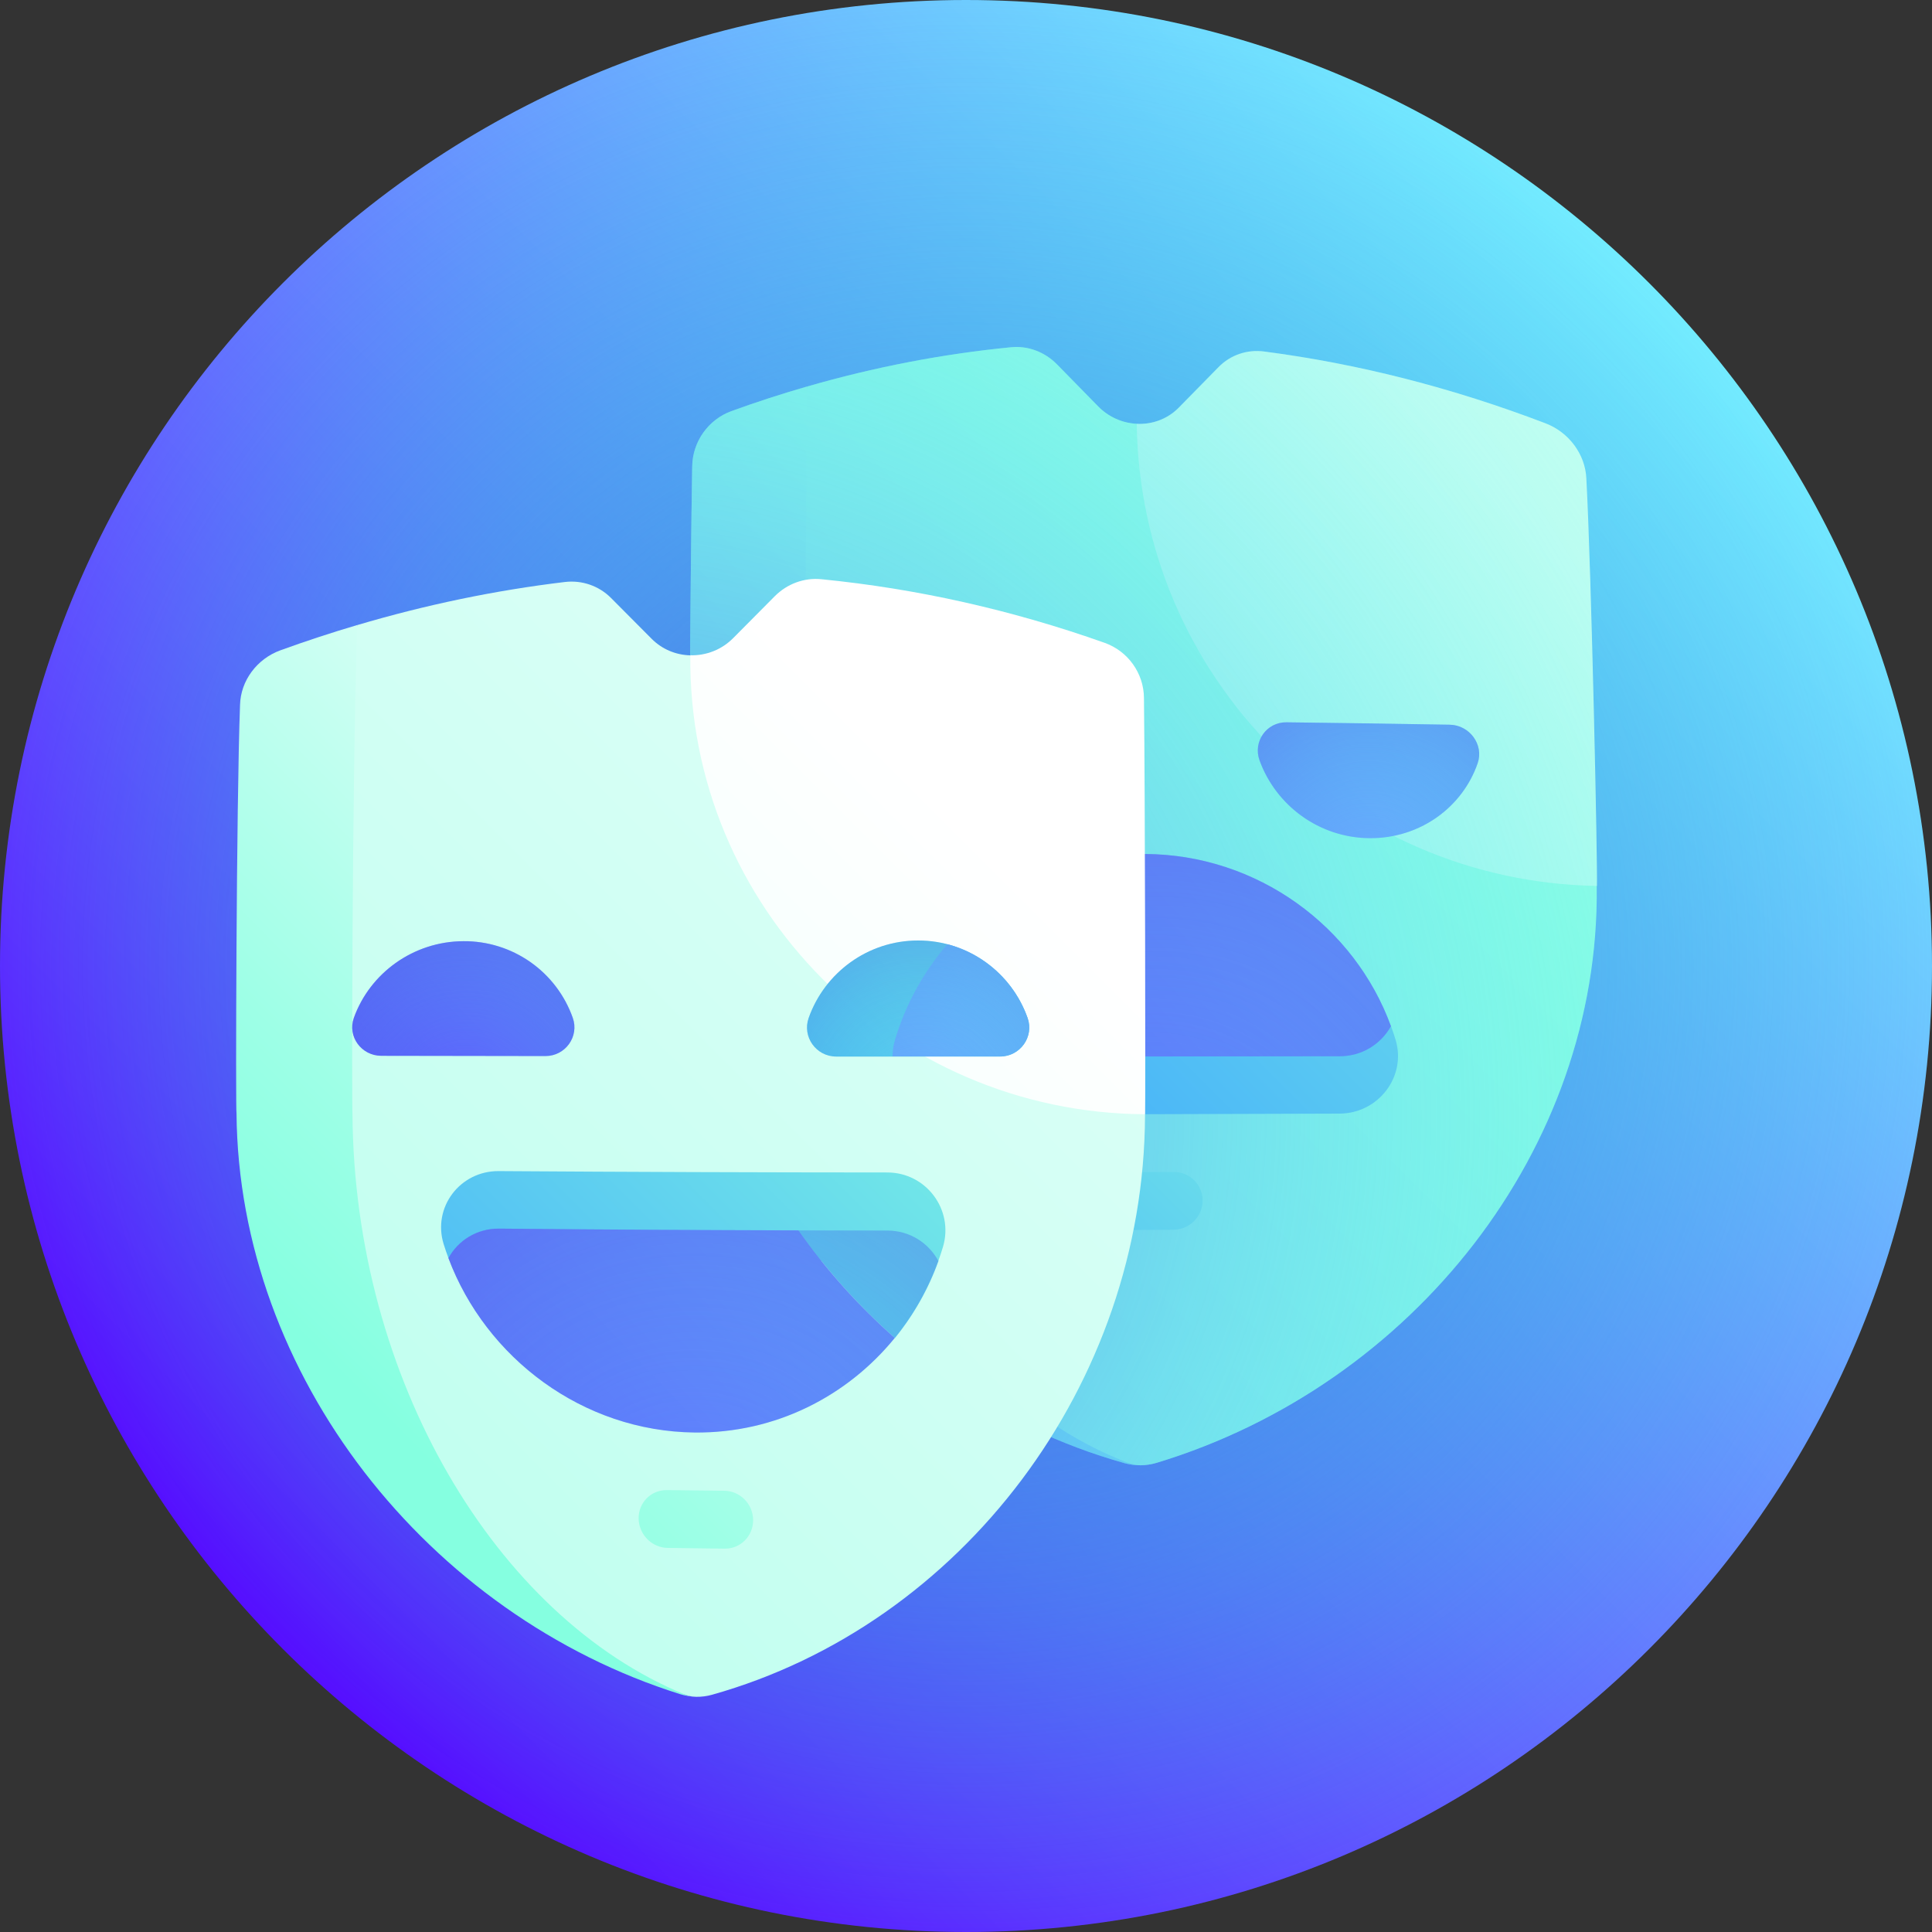
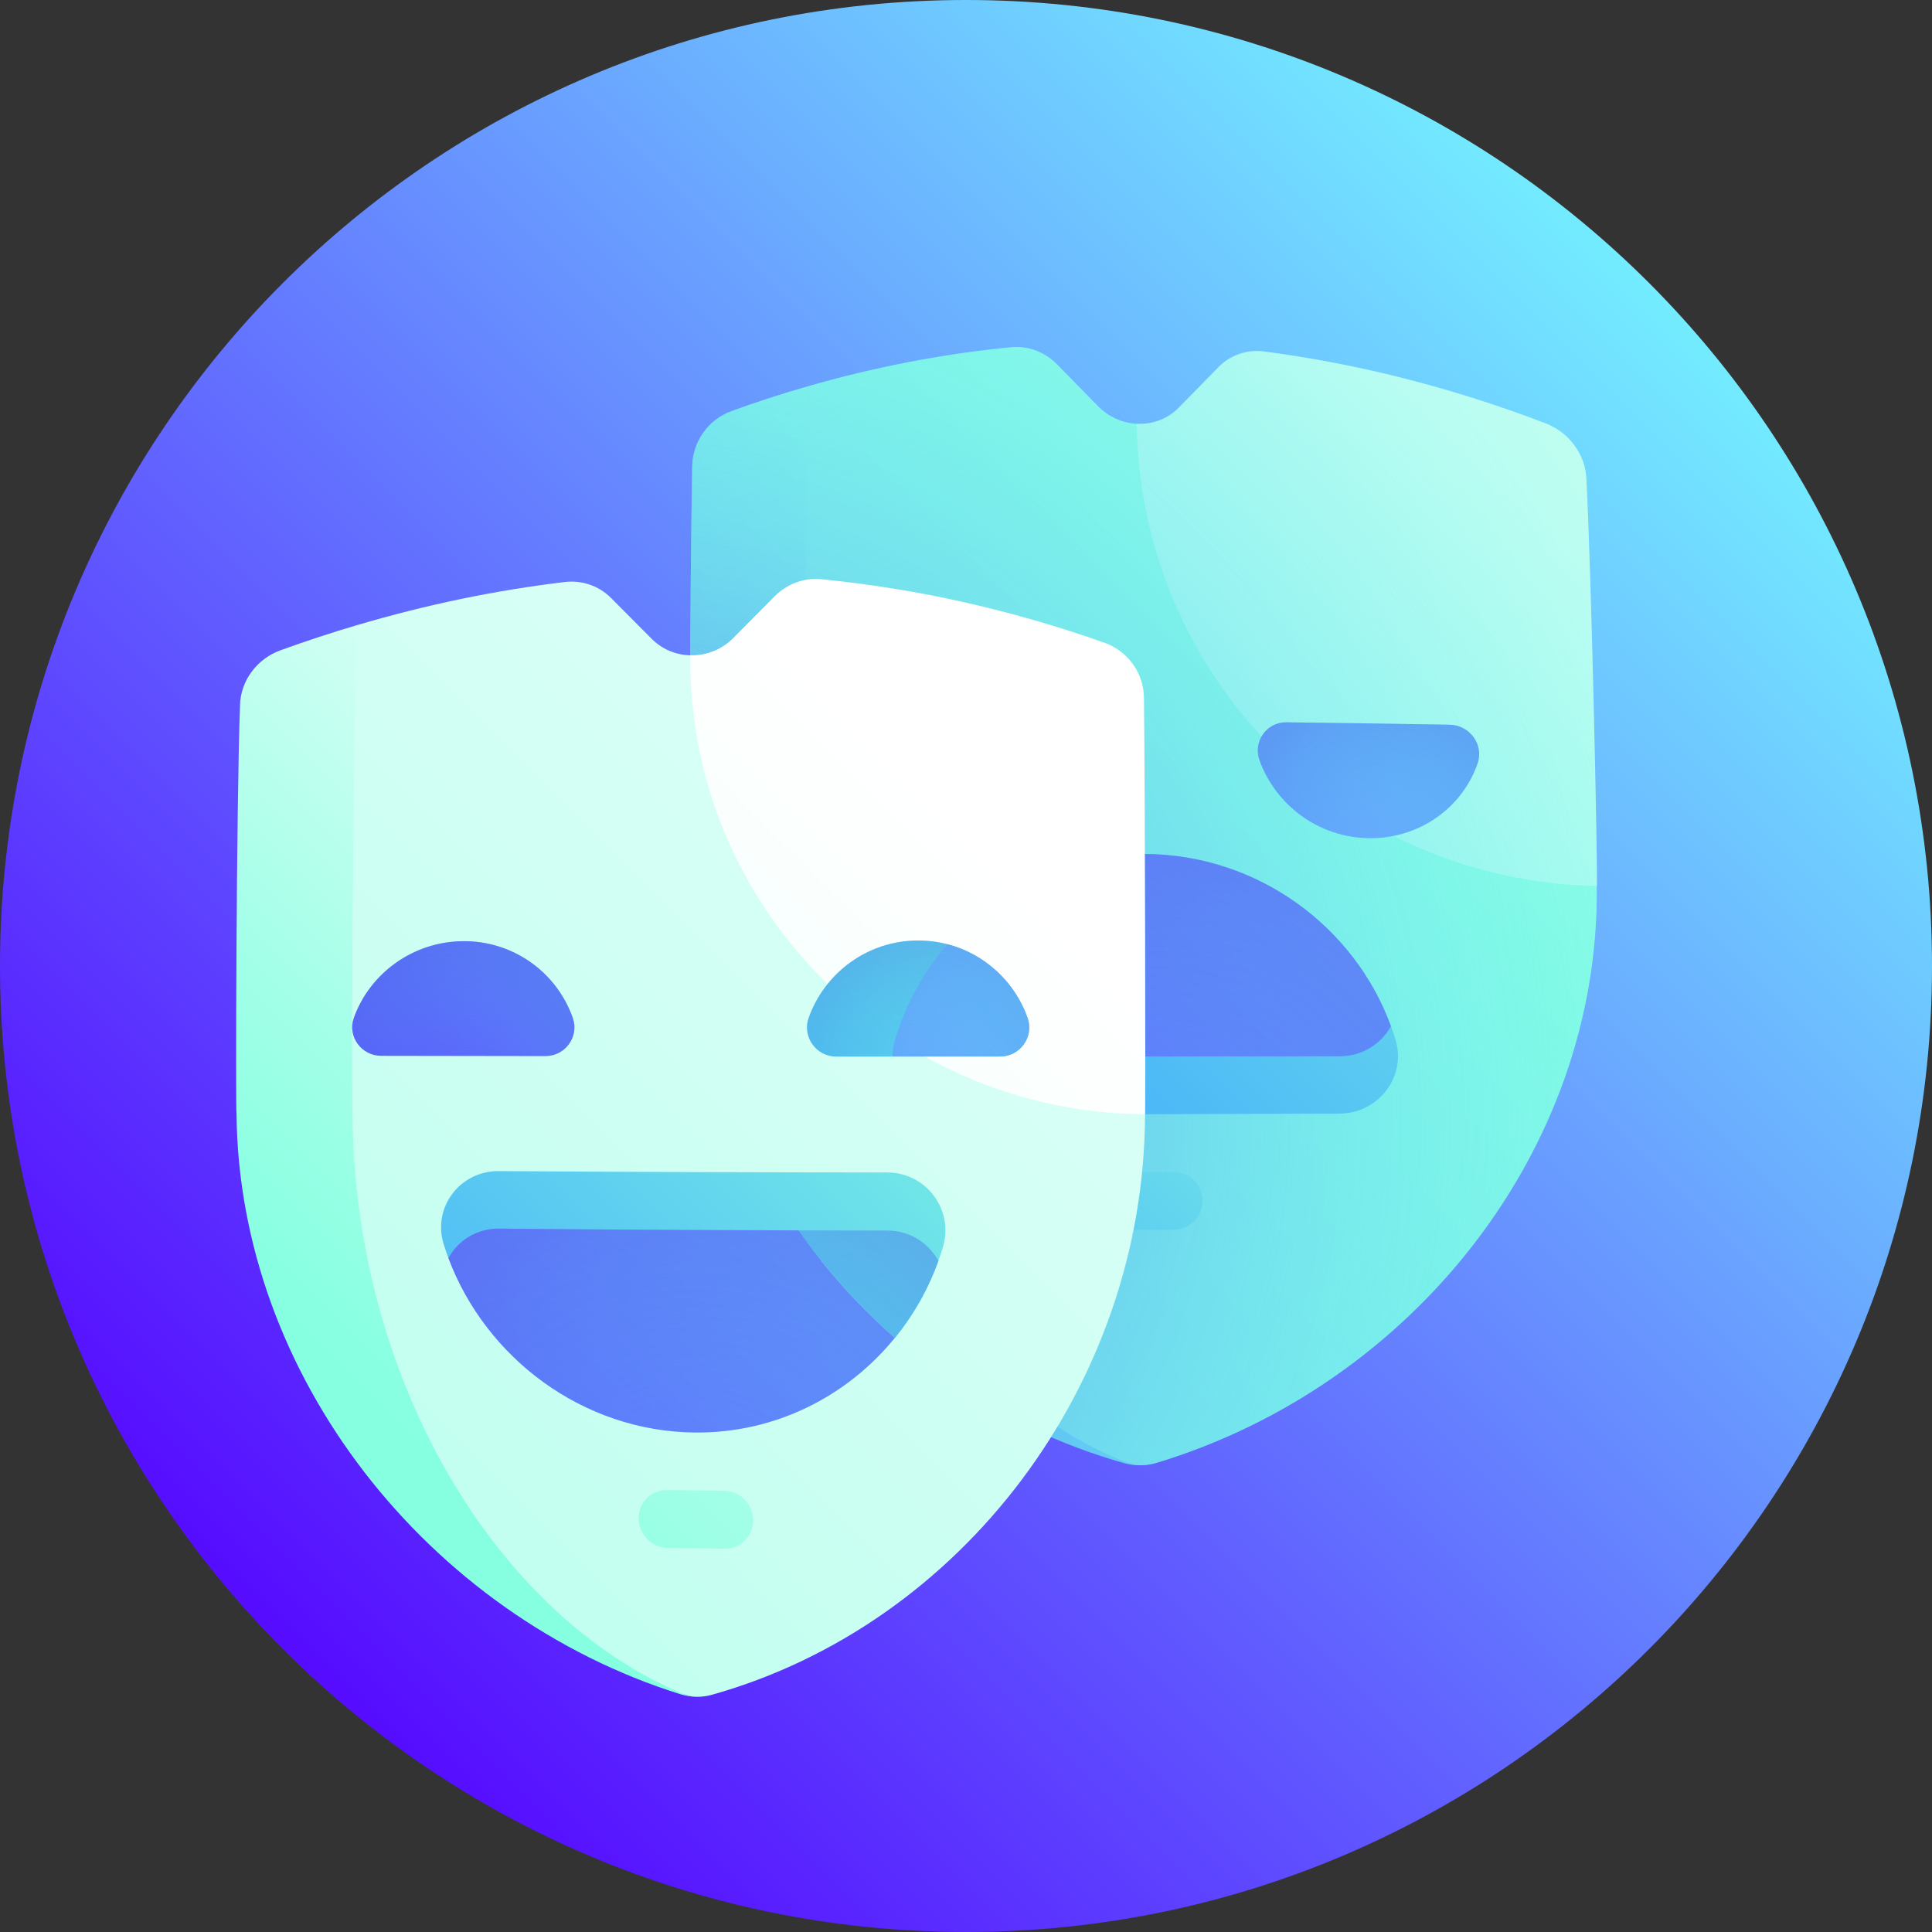
<svg xmlns="http://www.w3.org/2000/svg" width="45" height="45" viewBox="0 0 45 45" fill="none">
  <rect x="0" y="0" width="45" height="45" fill="#333333" stroke="none" />
  <g clip-path="url(#clip0_5847_950)">
    <path d="M22.5 45C34.926 45 45 34.926 45 22.5C45 10.074 34.926 0 22.5 0C10.074 0 0 10.074 0 22.5C0 34.926 10.074 45 22.5 45Z" fill="url(#paint0_linear_5847_950)" />
-     <path d="M22.5 45C34.926 45 45 34.926 45 22.5C45 10.074 34.926 0 22.5 0C10.074 0 0 10.074 0 22.5C0 34.926 10.074 45 22.5 45Z" fill="url(#paint1_radial_5847_950)" />
    <path d="M26.288 34.079C23.864 25.755 21.209 17.349 18.794 9.004C18.201 9.175 17.616 9.365 17.036 9.576C16.499 9.771 16.131 10.287 16.123 10.863C16.08 13.231 16.032 20.587 16.04 20.587C16.02 26.848 20.263 32.415 26.193 34.08C26.314 34.113 26.439 34.13 26.564 34.128C26.47 34.129 26.376 34.113 26.288 34.079Z" fill="url(#paint2_linear_5847_950)" />
    <path d="M37.191 20.633C33.583 17.081 30.01 13.494 26.473 9.871C26.134 9.853 25.816 9.708 25.579 9.466C25.259 9.14 24.939 8.813 24.62 8.487C24.336 8.197 23.944 8.049 23.55 8.088C21.953 8.244 20.365 8.551 18.796 9.004C18.76 13.119 18.739 20.58 18.742 20.58C18.733 26.865 21.879 32.407 26.291 34.079C26.379 34.113 26.473 34.13 26.567 34.129C26.693 34.127 26.819 34.108 26.94 34.072C32.908 32.262 37.258 26.764 37.191 20.657L37.191 20.633Z" fill="url(#paint3_linear_5847_950)" />
    <path d="M26.477 9.872C26.517 12.814 27.716 15.489 29.653 17.433C31.589 19.378 34.255 20.585 37.195 20.635C37.212 20.186 37.069 13.386 36.949 11.146C36.925 10.582 36.542 10.067 35.999 9.86C33.843 9.037 31.646 8.473 29.442 8.187C29.047 8.135 28.659 8.269 28.385 8.548C28.076 8.863 27.766 9.178 27.456 9.495C27.19 9.765 26.834 9.889 26.477 9.872Z" fill="url(#paint4_linear_5847_950)" />
    <path d="M35.992 9.858C33.836 9.035 31.639 8.471 29.435 8.185C29.04 8.134 28.652 8.267 28.378 8.547C28.069 8.862 27.759 9.177 27.448 9.494C26.941 10.01 26.1 9.999 25.576 9.466C25.256 9.14 24.936 8.813 24.617 8.487C24.334 8.197 23.941 8.049 23.547 8.088C21.351 8.303 19.17 8.802 17.036 9.576C16.499 9.771 16.131 10.287 16.123 10.863C16.08 13.232 16.032 20.587 16.04 20.587C16.02 26.848 20.263 32.415 26.193 34.08C26.435 34.148 26.693 34.145 26.937 34.072C32.905 32.262 37.255 26.764 37.189 20.657C37.211 20.657 37.069 13.461 36.942 11.145C36.918 10.581 36.535 10.066 35.992 9.858Z" fill="url(#paint5_radial_5847_950)" />
    <path d="M33.767 16.88C32.5 16.858 31.232 16.839 29.964 16.824C29.501 16.819 29.18 17.272 29.337 17.709C29.716 18.758 30.722 19.513 31.898 19.523C33.074 19.533 34.067 18.801 34.419 17.773C34.565 17.345 34.23 16.888 33.767 16.88Z" fill="url(#paint6_linear_5847_950)" />
    <path d="M31.898 19.523C33.074 19.533 34.067 18.801 34.419 17.773C34.565 17.345 34.23 16.887 33.767 16.88C32.5 16.858 31.232 16.839 29.964 16.824C29.501 16.819 29.18 17.272 29.337 17.709C29.716 18.758 30.722 19.513 31.898 19.523Z" fill="url(#paint7_radial_5847_950)" />
    <path d="M32.507 24.222C32.474 24.113 32.438 24.005 32.398 23.898C28.584 23.899 24.769 23.899 20.954 23.899C20.915 24.007 20.878 24.116 20.845 24.227C20.589 25.091 21.241 25.958 22.142 25.958C25.163 25.957 28.184 25.95 31.205 25.938C32.106 25.933 32.762 25.075 32.507 24.222Z" fill="url(#paint8_linear_5847_950)" />
    <path d="M26.667 19.891C24.037 19.879 21.798 21.557 20.953 23.902C21.179 24.317 21.619 24.609 22.142 24.609C25.164 24.609 28.186 24.607 31.208 24.602C31.451 24.602 31.69 24.537 31.899 24.414C32.108 24.291 32.28 24.114 32.398 23.901C31.553 21.587 29.297 19.903 26.667 19.891Z" fill="url(#paint9_linear_5847_950)" />
    <path d="M22.142 24.609C25.164 24.609 28.186 24.607 31.208 24.602C31.451 24.602 31.689 24.538 31.899 24.414C32.108 24.291 32.28 24.114 32.398 23.901C31.553 21.587 29.297 19.903 26.667 19.891C24.037 19.879 21.798 21.557 20.953 23.902C21.179 24.317 21.619 24.609 22.142 24.609Z" fill="url(#paint10_radial_5847_950)" />
    <path d="M27.339 27.297C26.889 27.299 26.439 27.3 25.989 27.302C25.617 27.303 25.314 27.606 25.312 27.978C25.312 28.067 25.329 28.154 25.363 28.236C25.396 28.318 25.446 28.392 25.508 28.454C25.571 28.517 25.645 28.566 25.727 28.6C25.808 28.634 25.896 28.651 25.984 28.65C26.434 28.648 26.883 28.646 27.332 28.643C27.705 28.641 28.009 28.338 28.011 27.967C28.013 27.595 27.712 27.295 27.339 27.297Z" fill="url(#paint11_linear_5847_950)" />
    <path d="M15.941 39.463C13.325 31.076 10.627 22.727 8.319 14.559C7.717 14.737 7.121 14.933 6.531 15.147C5.984 15.346 5.605 15.855 5.591 16.419C5.504 18.736 5.486 25.932 5.509 25.931C5.558 32.036 9.963 37.615 15.848 39.462C15.967 39.498 16.091 39.518 16.215 39.52C16.121 39.518 16.028 39.499 15.941 39.463Z" fill="url(#paint12_linear_5847_950)" />
    <path d="M16.076 15.264C15.75 15.256 15.427 15.128 15.18 14.881L14.232 13.928C13.951 13.646 13.557 13.508 13.156 13.556C11.533 13.75 9.915 14.087 8.319 14.56C8.193 18.608 8.195 25.949 8.21 25.949C8.25 32.117 11.551 37.658 15.941 39.464C16.028 39.5 16.121 39.52 16.215 39.522C16.338 39.524 16.462 39.508 16.581 39.475C22.409 37.84 26.645 32.239 26.67 25.98L26.67 25.955C23.132 22.398 19.601 18.834 16.076 15.264Z" fill="url(#paint13_linear_5847_950)" />
    <path d="M16.079 15.262C16.264 15.268 16.448 15.235 16.62 15.166C16.793 15.097 16.949 14.993 17.079 14.861C17.402 14.536 17.725 14.211 18.047 13.886C18.334 13.598 18.731 13.451 19.13 13.491C21.359 13.711 23.57 14.207 25.727 14.972C26.27 15.164 26.64 15.678 26.645 16.254C26.672 18.543 26.681 25.493 26.672 25.953C23.732 25.938 21.073 24.73 19.15 22.794C17.228 20.858 16.05 18.202 16.079 15.262Z" fill="url(#paint14_linear_5847_950)" />
    <path d="M10.795 21.922C9.618 21.927 8.612 22.675 8.242 23.708C8.087 24.139 8.416 24.591 8.881 24.592C10.155 24.594 11.429 24.596 12.703 24.598C13.168 24.599 13.496 24.143 13.341 23.707C13.155 23.182 12.81 22.728 12.354 22.408C11.897 22.088 11.353 21.918 10.795 21.922Z" fill="url(#paint15_linear_5847_950)" />
    <path d="M10.795 21.922C9.618 21.927 8.612 22.675 8.242 23.708C8.087 24.139 8.416 24.591 8.881 24.592C10.155 24.594 11.429 24.596 12.703 24.598C13.168 24.599 13.496 24.143 13.341 23.707C13.155 23.182 12.81 22.728 12.354 22.408C11.897 22.088 11.353 21.918 10.795 21.922Z" fill="url(#paint16_radial_5847_950)" />
    <path d="M20.669 27.309C17.651 27.308 14.632 27.297 11.614 27.277C10.713 27.272 10.068 28.123 10.334 28.979C10.368 29.088 10.405 29.197 10.446 29.304C14.249 29.349 18.052 29.37 21.856 29.368C21.895 29.26 21.931 29.151 21.964 29.041C22.221 28.176 21.57 27.31 20.669 27.309Z" fill="url(#paint17_linear_5847_950)" />
    <path d="M20.845 31.165C21.282 30.628 21.625 30.022 21.859 29.371C21.634 28.956 21.195 28.664 20.673 28.663C19.983 28.663 19.292 28.662 18.602 28.66C19.248 29.58 20.001 30.421 20.845 31.165Z" fill="url(#paint18_linear_5847_950)" />
    <path d="M18.598 28.658C16.273 28.652 13.948 28.639 11.624 28.617C11.101 28.613 10.666 28.898 10.445 29.305C11.318 31.63 13.573 33.339 16.181 33.366C18.06 33.385 19.732 32.523 20.841 31.163C19.997 30.419 19.244 29.579 18.598 28.658Z" fill="url(#paint19_linear_5847_950)" />
    <path d="M20.669 28.662C17.654 28.66 14.639 28.645 11.624 28.617C11.101 28.613 10.666 28.898 10.445 29.305C11.318 31.63 13.573 33.339 16.181 33.366C18.79 33.393 21.01 31.715 21.855 29.369C21.63 28.955 21.192 28.662 20.669 28.662Z" fill="url(#paint20_radial_5847_950)" />
    <path d="M16.882 36.071C16.439 36.066 15.995 36.06 15.551 36.054C15.184 36.049 14.881 35.742 14.875 35.371C14.869 34.999 15.164 34.703 15.533 34.707C15.978 34.713 16.423 34.718 16.868 34.722C17.237 34.726 17.539 35.03 17.542 35.403C17.545 35.775 17.25 36.075 16.882 36.071Z" fill="url(#paint21_linear_5847_950)" />
    <path d="M21.385 21.906C20.208 21.906 19.206 22.661 18.835 23.711C18.681 24.149 19.009 24.608 19.474 24.609C20.748 24.609 22.022 24.609 23.296 24.609C23.761 24.608 24.09 24.149 23.935 23.711C23.565 22.661 22.563 21.906 21.385 21.906Z" fill="url(#paint22_linear_5847_950)" />
    <path d="M23.934 23.709C23.638 22.869 22.938 22.219 22.067 21.992C21.514 22.634 21.092 23.393 20.845 24.226C20.808 24.35 20.789 24.478 20.789 24.606C21.625 24.606 22.46 24.606 23.296 24.606C23.76 24.606 24.089 24.147 23.934 23.709Z" fill="url(#paint23_linear_5847_950)" />
    <path d="M21.385 21.906C20.208 21.906 19.206 22.661 18.835 23.711C18.681 24.149 19.009 24.608 19.474 24.609C20.748 24.609 22.022 24.609 23.296 24.609C23.761 24.608 24.09 24.149 23.935 23.711C23.565 22.661 22.563 21.906 21.385 21.906Z" fill="url(#paint24_radial_5847_950)" />
  </g>
  <defs>
    <linearGradient id="paint0_linear_5847_950" x1="6.59" y1="38.41" x2="38.41" y2="6.59" gradientUnits="userSpaceOnUse">
      <stop offset="0.006" stop-color="#560DFF" />
      <stop offset="1" stop-color="#73ECFF" />
    </linearGradient>
    <radialGradient id="paint1_radial_5847_950" cx="0" cy="0" r="1" gradientUnits="userSpaceOnUse" gradientTransform="translate(22.5 22.5) scale(22.5)">
      <stop stop-color="#6B23EA" />
      <stop offset="0.009" stop-color="#6A26EA" stop-opacity="0.992" />
      <stop offset="0.131" stop-color="#5854E6" stop-opacity="0.869" />
      <stop offset="0.259" stop-color="#487BE2" stop-opacity="0.741" />
      <stop offset="0.39" stop-color="#3B9AE0" stop-opacity="0.61" />
      <stop offset="0.525" stop-color="#31B3DE" stop-opacity="0.475" />
      <stop offset="0.667" stop-color="#2AC4DC" stop-opacity="0.333" />
      <stop offset="0.819" stop-color="#26CFDB" stop-opacity="0.181" />
      <stop offset="1" stop-color="#25D2DB" stop-opacity="0" />
    </radialGradient>
    <linearGradient id="paint2_linear_5847_950" x1="9.367" y1="34.194" x2="31.565" y2="11.996" gradientUnits="userSpaceOnUse">
      <stop stop-color="#389FFF" />
      <stop offset="0.121" stop-color="#45AFFA" />
      <stop offset="0.573" stop-color="#73E9E7" />
      <stop offset="0.79" stop-color="#85FFE0" />
      <stop offset="0.881" stop-color="#9DFFE6" />
      <stop offset="1" stop-color="#C2FFF0" />
    </linearGradient>
    <linearGradient id="paint3_linear_5847_950" x1="-27.312" y1="72.949" x2="44.471" y2="1.166" gradientUnits="userSpaceOnUse">
      <stop stop-color="#389FFF" />
      <stop offset="0.121" stop-color="#45AFFA" />
      <stop offset="0.573" stop-color="#73E9E7" />
      <stop offset="0.79" stop-color="#85FFE0" />
      <stop offset="0.881" stop-color="#9DFFE6" />
      <stop offset="1" stop-color="#C2FFF0" />
    </linearGradient>
    <linearGradient id="paint4_linear_5847_950" x1="-34.063" y1="81.153" x2="35.425" y2="11.664" gradientUnits="userSpaceOnUse">
      <stop stop-color="#389FFF" />
      <stop offset="0.121" stop-color="#45AFFA" />
      <stop offset="0.573" stop-color="#73E9E7" />
      <stop offset="0.79" stop-color="#85FFE0" />
      <stop offset="0.881" stop-color="#9DFFE6" />
      <stop offset="1" stop-color="#C2FFF0" />
    </linearGradient>
    <radialGradient id="paint5_radial_5847_950" cx="0" cy="0" r="1" gradientUnits="userSpaceOnUse" gradientTransform="translate(14.201 26.032) scale(28.799 28.799)">
      <stop stop-color="#445CE0" />
      <stop offset="0.032" stop-color="#4766E2" stop-opacity="0.968" />
      <stop offset="0.182" stop-color="#548EEB" stop-opacity="0.818" />
      <stop offset="0.336" stop-color="#60B0F2" stop-opacity="0.664" />
      <stop offset="0.493" stop-color="#68CBF8" stop-opacity="0.507" />
      <stop offset="0.653" stop-color="#6EDDFC" stop-opacity="0.347" />
      <stop offset="0.819" stop-color="#72E8FE" stop-opacity="0.181" />
      <stop offset="1" stop-color="#73ECFF" stop-opacity="0" />
    </radialGradient>
    <linearGradient id="paint6_linear_5847_950" x1="10.527" y1="39.005" x2="39.856" y2="9.676" gradientUnits="userSpaceOnUse">
      <stop offset="0.006" stop-color="#560DFF" />
      <stop offset="1" stop-color="#73ECFF" />
    </linearGradient>
    <radialGradient id="paint7_radial_5847_950" cx="0" cy="0" r="1" gradientUnits="userSpaceOnUse" gradientTransform="translate(31.875 20.363) rotate(180) scale(8.521)">
      <stop stop-color="#25D2DB" stop-opacity="0" />
      <stop offset="1" stop-color="#6B23EA" stop-opacity="0.8" />
    </radialGradient>
    <linearGradient id="paint8_linear_5847_950" x1="21.807" y1="29.472" x2="44.255" y2="7.025" gradientUnits="userSpaceOnUse">
      <stop stop-color="#389FFF" />
      <stop offset="0.121" stop-color="#45AFFA" />
      <stop offset="0.573" stop-color="#73E9E7" />
      <stop offset="0.79" stop-color="#85FFE0" />
      <stop offset="0.881" stop-color="#9DFFE6" />
      <stop offset="1" stop-color="#C2FFF0" />
    </linearGradient>
    <linearGradient id="paint9_linear_5847_950" x1="5.304" y1="43.998" x2="47.434" y2="3.6" gradientUnits="userSpaceOnUse">
      <stop offset="0.006" stop-color="#560DFF" />
      <stop offset="1" stop-color="#73ECFF" />
    </linearGradient>
    <radialGradient id="paint10_radial_5847_950" cx="0" cy="0" r="1" gradientUnits="userSpaceOnUse" gradientTransform="translate(26.858 28.175) rotate(180) scale(15.172 15.172)">
      <stop stop-color="#25D2DB" stop-opacity="0" />
      <stop offset="1" stop-color="#6B23EA" stop-opacity="0.6" />
    </radialGradient>
    <linearGradient id="paint11_linear_5847_950" x1="19.705" y1="34.928" x2="36.958" y2="17.676" gradientUnits="userSpaceOnUse">
      <stop stop-color="#389FFF" />
      <stop offset="0.121" stop-color="#45AFFA" />
      <stop offset="0.573" stop-color="#73E9E7" />
      <stop offset="0.79" stop-color="#85FFE0" />
      <stop offset="0.881" stop-color="#9DFFE6" />
      <stop offset="1" stop-color="#C2FFF0" />
    </linearGradient>
    <linearGradient id="paint12_linear_5847_950" x1="7.25" y1="31.36" x2="20.974" y2="17.637" gradientUnits="userSpaceOnUse">
      <stop stop-color="#85FFE0" />
      <stop offset="0.234" stop-color="#9DFFE6" />
      <stop offset="0.725" stop-color="#DAFFF6" />
      <stop offset="1" stop-color="white" />
    </linearGradient>
    <linearGradient id="paint13_linear_5847_950" x1="-29.912" y1="70.585" x2="41.543" y2="-0.87" gradientUnits="userSpaceOnUse">
      <stop stop-color="#85FFE0" />
      <stop offset="0.234" stop-color="#9DFFE6" />
      <stop offset="0.725" stop-color="#DAFFF6" />
      <stop offset="1" stop-color="white" />
    </linearGradient>
    <linearGradient id="paint14_linear_5847_950" x1="-49.213" y1="91.196" x2="22.674" y2="19.309" gradientUnits="userSpaceOnUse">
      <stop stop-color="#85FFE0" />
      <stop offset="0.234" stop-color="#9DFFE6" />
      <stop offset="0.725" stop-color="#DAFFF6" />
      <stop offset="1" stop-color="white" />
    </linearGradient>
    <linearGradient id="paint15_linear_5847_950" x1="1.772" y1="32.816" x2="24.575" y2="10.013" gradientUnits="userSpaceOnUse">
      <stop offset="0.006" stop-color="#560DFF" />
      <stop offset="1" stop-color="#73ECFF" />
    </linearGradient>
    <radialGradient id="paint16_radial_5847_950" cx="0" cy="0" r="1" gradientUnits="userSpaceOnUse" gradientTransform="translate(10.883 25.703) scale(8.527 8.527)">
      <stop stop-color="#25D2DB" stop-opacity="0" />
      <stop offset="1" stop-color="#6B23EA" stop-opacity="0.8" />
    </radialGradient>
    <linearGradient id="paint17_linear_5847_950" x1="7.247" y1="37.527" x2="29.521" y2="15.252" gradientUnits="userSpaceOnUse">
      <stop stop-color="#389FFF" />
      <stop offset="0.121" stop-color="#45AFFA" />
      <stop offset="0.573" stop-color="#73E9E7" />
      <stop offset="0.79" stop-color="#85FFE0" />
      <stop offset="0.881" stop-color="#9DFFE6" />
      <stop offset="1" stop-color="#C2FFF0" />
    </linearGradient>
    <linearGradient id="paint18_linear_5847_950" x1="9.423" y1="39.789" x2="37.918" y2="12.465" gradientUnits="userSpaceOnUse">
      <stop stop-color="#389FFF" />
      <stop offset="0.121" stop-color="#45AFFA" />
      <stop offset="0.573" stop-color="#73E9E7" />
      <stop offset="0.79" stop-color="#85FFE0" />
      <stop offset="0.881" stop-color="#9DFFE6" />
      <stop offset="1" stop-color="#C2FFF0" />
    </linearGradient>
    <linearGradient id="paint19_linear_5847_950" x1="-6.469" y1="51.425" x2="35.243" y2="11.429" gradientUnits="userSpaceOnUse">
      <stop offset="0.006" stop-color="#560DFF" />
      <stop offset="1" stop-color="#73ECFF" />
    </linearGradient>
    <radialGradient id="paint20_radial_5847_950" cx="0" cy="0" r="1" gradientUnits="userSpaceOnUse" gradientTransform="translate(16.15 36.038) scale(15.168)">
      <stop stop-color="#25D2DB" stop-opacity="0" />
      <stop offset="1" stop-color="#6B23EA" stop-opacity="0.6" />
    </radialGradient>
    <linearGradient id="paint21_linear_5847_950" x1="12.221" y1="39.375" x2="29.056" y2="22.539" gradientUnits="userSpaceOnUse">
      <stop stop-color="#85FFE0" />
      <stop offset="0.234" stop-color="#9DFFE6" />
      <stop offset="0.725" stop-color="#DAFFF6" />
      <stop offset="1" stop-color="white" />
    </linearGradient>
    <linearGradient id="paint22_linear_5847_950" x1="12.923" y1="32.256" x2="35.787" y2="9.392" gradientUnits="userSpaceOnUse">
      <stop stop-color="#389FFF" />
      <stop offset="0.121" stop-color="#45AFFA" />
      <stop offset="0.573" stop-color="#73E9E7" />
      <stop offset="0.79" stop-color="#85FFE0" />
      <stop offset="0.881" stop-color="#9DFFE6" />
      <stop offset="1" stop-color="#C2FFF0" />
    </linearGradient>
    <linearGradient id="paint23_linear_5847_950" x1="7.176" y1="38.944" x2="27.381" y2="18.739" gradientUnits="userSpaceOnUse">
      <stop offset="0.006" stop-color="#560DFF" />
      <stop offset="1" stop-color="#73ECFF" />
    </linearGradient>
    <radialGradient id="paint24_radial_5847_950" cx="0" cy="0" r="1" gradientUnits="userSpaceOnUse" gradientTransform="translate(21.477 25.724) scale(8.541 8.541)">
      <stop stop-color="#25D2DB" stop-opacity="0" />
      <stop offset="1" stop-color="#6B23EA" stop-opacity="0.8" />
    </radialGradient>
    <clipPath id="clip0_5847_950">
      <rect width="45" height="45" fill="white" />
    </clipPath>
  </defs>
</svg>